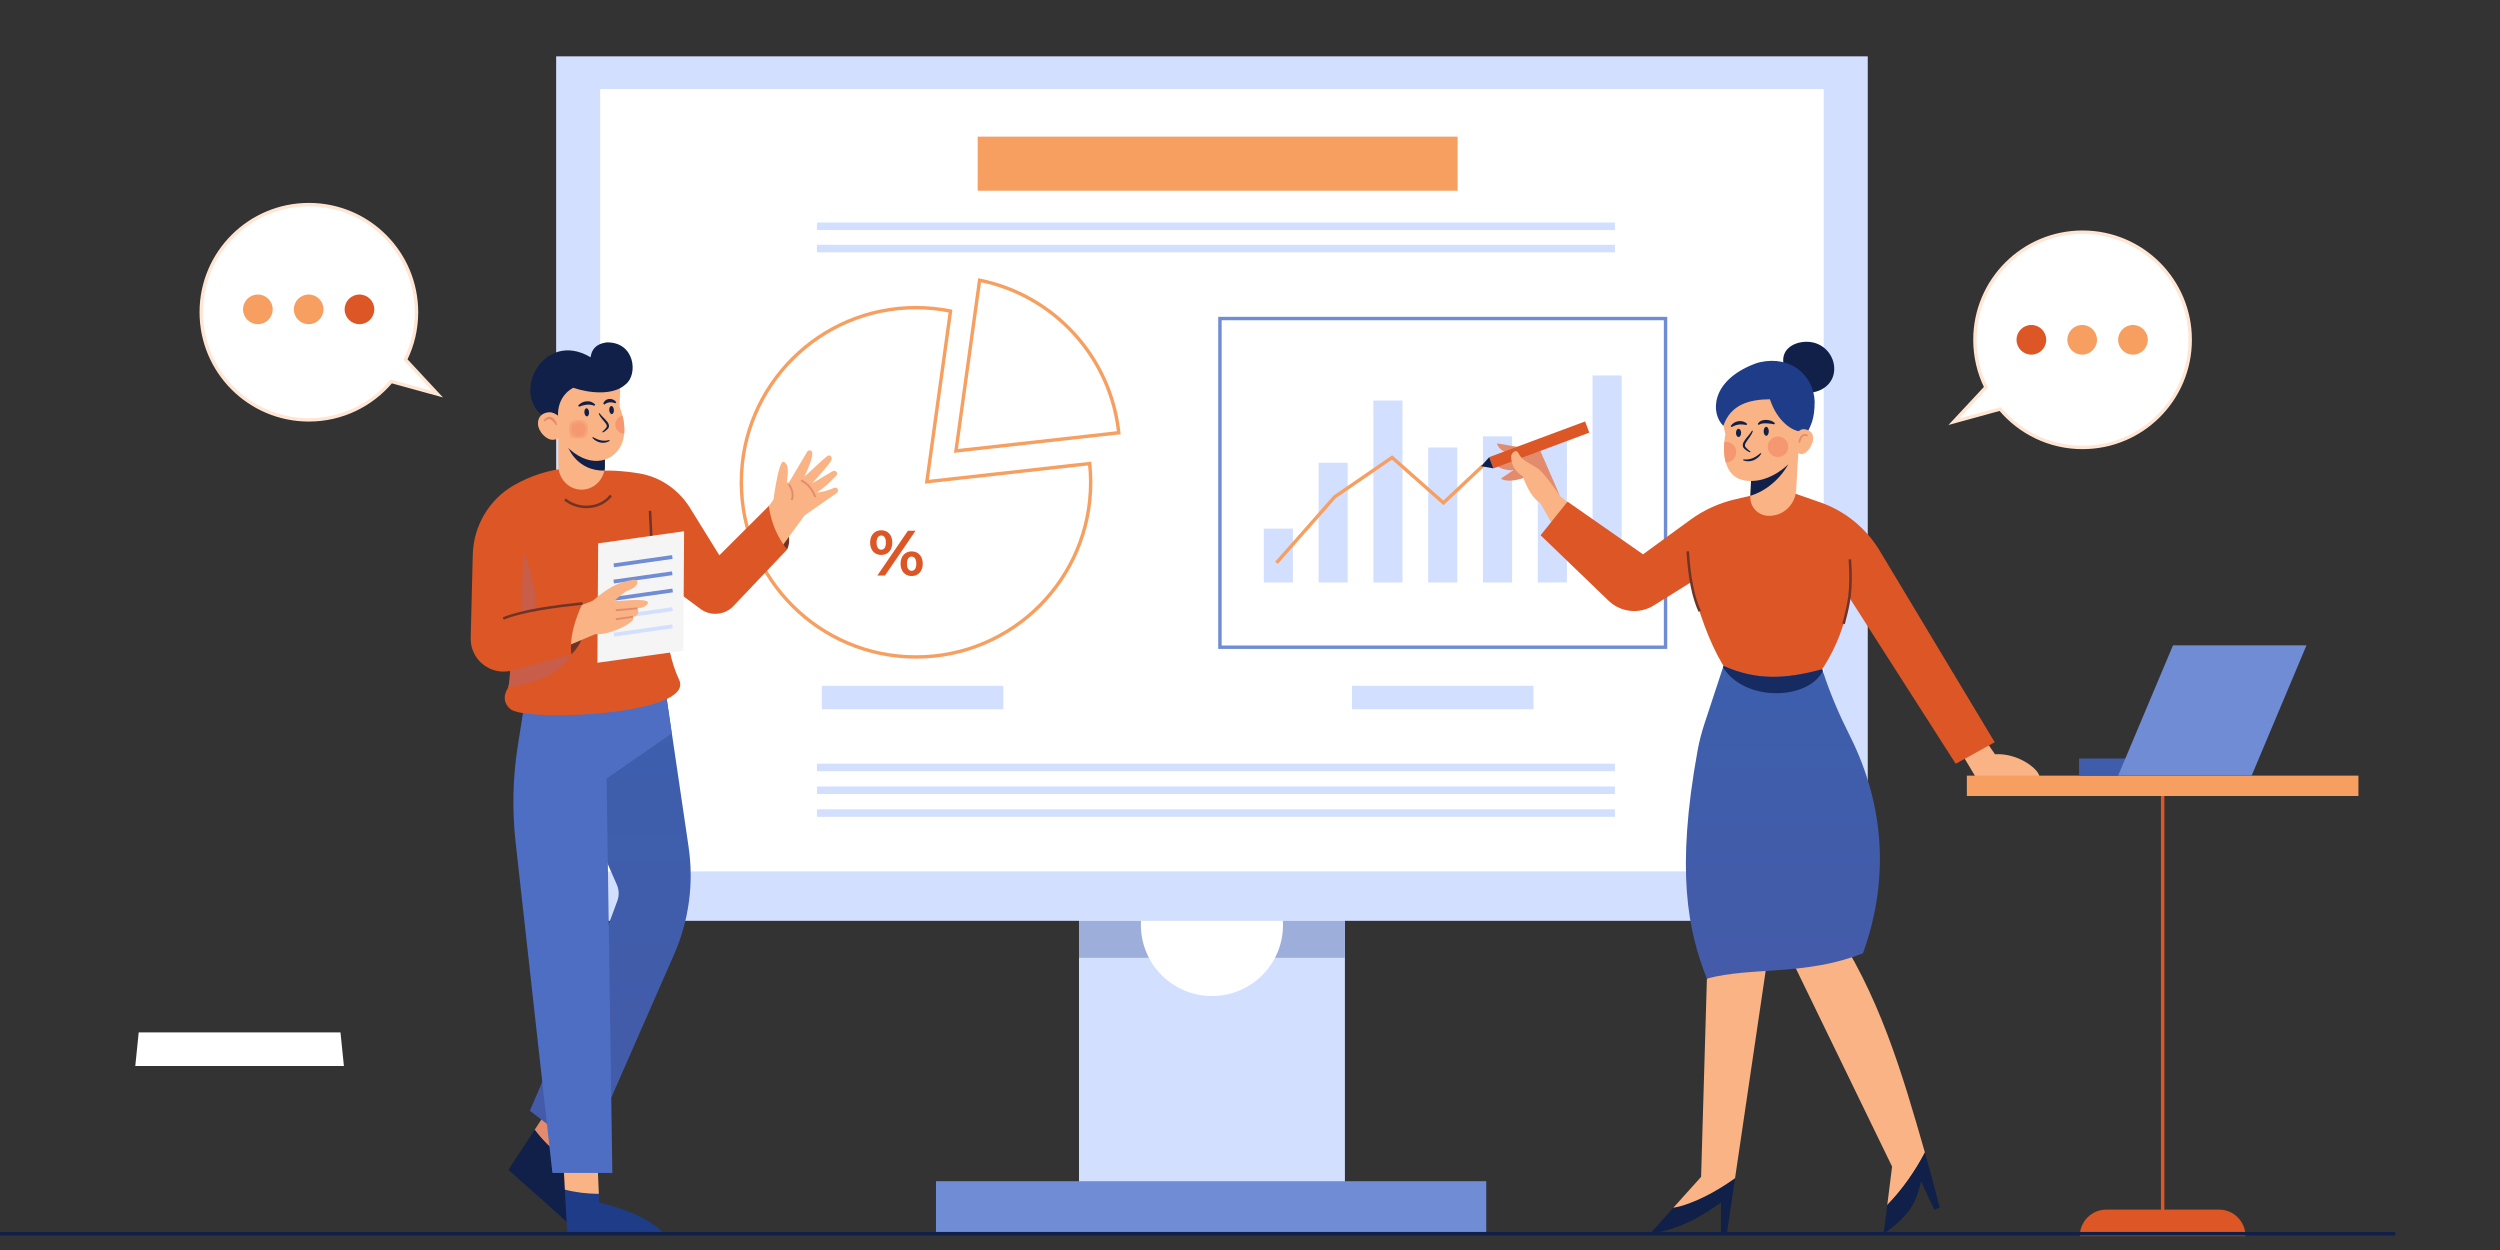
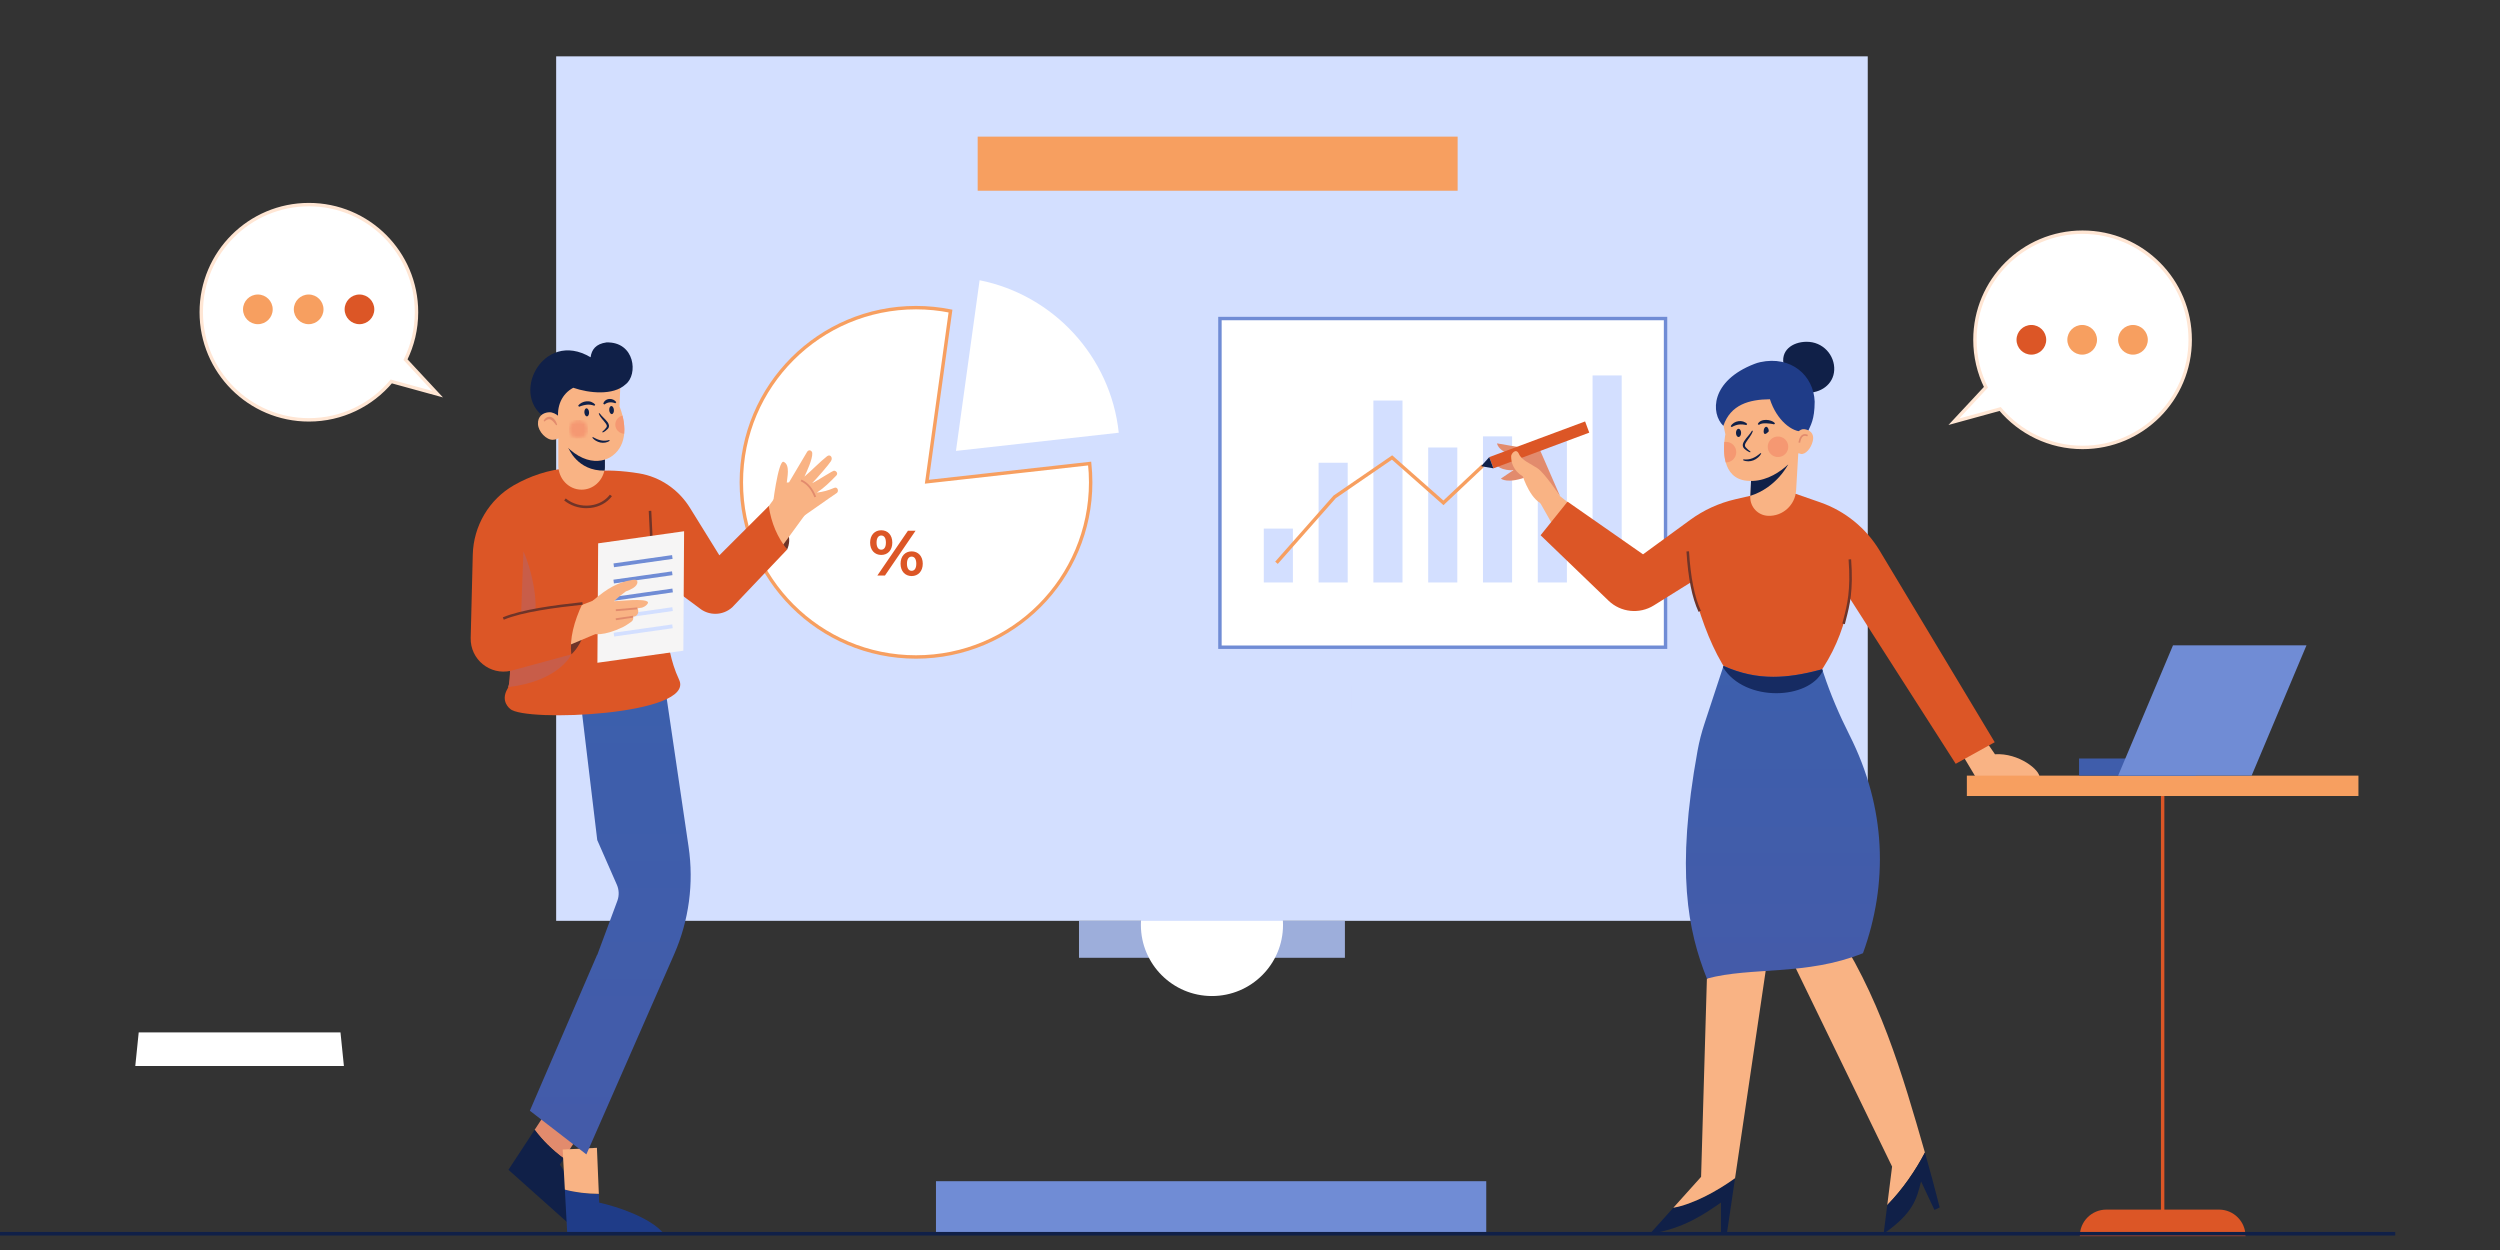
<svg xmlns="http://www.w3.org/2000/svg" width="692" height="346" viewBox="0 0 692 346" fill="none">
  <rect x="0" y="0" width="692" height="346" fill="#333333" stroke="none" />
  <g clip-path="url(#clip0_135_3341)">
-     <path d="M372.27 341.588H298.666V233.516H372.27V341.588Z" fill="#D3DFFF" />
    <path d="M372.27 265.115H298.666V254.886H372.27V265.115Z" fill="#9DAEDB" />
    <path d="M355.14 256.031C355.14 266.895 346.333 275.702 335.469 275.702C324.605 275.702 315.798 266.895 315.798 256.031C315.798 245.167 324.605 236.36 335.469 236.36C346.333 236.36 355.14 245.167 355.14 256.031Z" fill="white" />
    <path d="M516.993 254.886H153.944V15.597H516.993V254.886Z" fill="#D3DFFF" />
-     <path d="M504.802 241.207H166.135V24.657H504.802V241.207Z" fill="white" />
    <path d="M411.392 341.588H259.078V326.956H411.392V341.588Z" fill="#708CD5" />
    <path d="M256.553 133.343L263.099 86.102C260.011 85.483 256.818 85.154 253.55 85.154C226.847 85.154 205.202 106.799 205.202 133.502C205.202 160.205 226.847 181.85 253.55 181.85C280.253 181.85 301.898 160.205 301.898 133.502C301.898 131.748 301.799 130.016 301.616 128.309L256.553 133.343Z" fill="white" />
    <path d="M256.552 133.343L257.022 133.41L263.629 85.725L263.191 85.638C260.074 85.012 256.851 84.68 253.55 84.68C226.586 84.68 204.728 106.539 204.728 133.502C204.728 160.465 226.586 182.324 253.55 182.324C280.513 182.324 302.372 160.465 302.372 133.502C302.372 131.729 302.272 129.983 302.087 128.26L302.037 127.786L256.498 132.872L256.552 133.343L256.604 133.815L301.67 128.781L301.615 128.309L301.144 128.361C301.326 130.051 301.424 131.765 301.424 133.502C301.424 146.724 296.065 158.688 287.403 167.355C278.736 176.017 266.772 181.376 253.55 181.376C240.327 181.376 228.364 176.017 219.696 167.355C211.033 158.688 205.676 146.724 205.676 133.502C205.676 120.28 211.033 108.316 219.696 99.649C228.364 90.987 240.327 85.628 253.55 85.628C256.787 85.628 259.946 85.953 263.003 86.567L263.098 86.102L262.627 86.036L255.998 133.884L256.604 133.815L256.552 133.343Z" fill="#F79F60" />
    <path d="M309.674 119.777C307.422 98.699 291.626 81.67 271.156 77.57L264.61 124.811L309.674 119.777Z" fill="white" />
-     <path d="M309.674 119.777L310.146 119.728C307.871 98.438 291.923 81.246 271.25 77.106L270.757 77.006L264.057 125.352L310.196 120.197L310.146 119.728L309.674 119.777L309.622 119.308L265.163 124.273L271.626 77.634L271.157 77.57L271.062 78.034C291.333 82.094 306.975 98.957 309.203 119.829L309.674 119.777Z" fill="#F79F60" />
    <path d="M253.63 156.036C253.63 154.725 253.119 154.069 252.339 154.069C251.578 154.069 251.045 154.706 251.045 156.036C251.045 157.363 251.578 158.001 252.339 158.001C253.119 158.001 253.63 157.347 253.63 156.036ZM249.274 156.036C249.274 153.946 250.549 152.618 252.339 152.618C254.145 152.618 255.42 153.946 255.42 156.036C255.42 158.124 254.145 159.453 252.339 159.453C250.549 159.453 249.274 158.124 249.274 156.036ZM251.313 146.916H253.42L244.954 159.311H242.847L251.313 146.916ZM245.219 150.192C245.219 148.862 244.707 148.227 243.928 148.227C243.165 148.227 242.634 148.881 242.634 150.192C242.634 151.502 243.165 152.156 243.928 152.156C244.707 152.156 245.219 151.519 245.219 150.192ZM240.847 150.192C240.847 148.101 242.122 146.774 243.928 146.774C245.734 146.774 246.99 148.085 246.99 150.192C246.99 152.298 245.734 153.609 243.928 153.609C242.122 153.609 240.847 152.282 240.847 150.192Z" fill="#DC5626" />
    <path d="M461.024 179.15H337.679V88.169H461.024V179.15Z" fill="white" />
    <path d="M461.025 179.15V178.676H338.153V88.643H460.55V179.15H461.025H461.496V87.697H337.204V179.624H461.496V179.15H461.025Z" fill="#708CD5" />
    <path d="M357.875 161.231H349.817V146.317H357.875V161.231Z" fill="#D3DFFF" />
    <path d="M373.043 161.23H364.985V128.089H373.043V161.23Z" fill="#D3DFFF" />
    <path d="M388.209 161.232H380.152V110.864H388.209V161.232Z" fill="#D3DFFF" />
    <path d="M403.38 161.231H395.321V123.868H403.38V161.231Z" fill="#D3DFFF" />
    <path d="M418.547 161.231H410.488V120.788H418.547V161.231Z" fill="#D3DFFF" />
    <path d="M433.716 161.23H425.659V121.447H433.716V161.23Z" fill="#D3DFFF" />
    <path d="M448.884 161.231H440.826V103.921H448.884V161.231Z" fill="#D3DFFF" />
    <path d="M353.685 156.093L352.973 155.465L369.127 137.173L385.358 126.028L399.533 138.547L410.122 128.575L410.77 129.263L399.554 139.831L385.287 127.228L369.763 137.888L353.685 156.093Z" fill="#F79F60" />
    <path d="M403.473 52.794H270.622V37.819H403.473V52.794Z" fill="#F79F60" />
    <path d="M447.018 69.835H226.133V67.757H447.018V69.835Z" fill="#D3DFFF" />
    <path d="M447.018 63.674H226.133V61.593H447.018V63.674Z" fill="#D3DFFF" />
    <path d="M447.018 213.458H226.133V211.379H447.018V213.458Z" fill="#D3DFFF" />
    <path d="M447.018 219.777H226.133V217.698H447.018V219.777Z" fill="#D3DFFF" />
    <path d="M447.018 226.097H226.133V224.019H447.018V226.097Z" fill="#D3DFFF" />
    <path d="M277.724 196.307H227.48V189.83H277.724V196.307Z" fill="#D3DFFF" />
    <path d="M424.472 196.307H374.229V189.83H424.472V196.307Z" fill="#D3DFFF" />
    <path d="M95.193 295.065H37.447L38.395 285.765H94.245L95.193 295.065Z" fill="white" />
    <path d="M549.436 204.76L552.209 208.777C558.848 208.358 564.772 213.236 564.529 215.198H546.933L541.317 205.801L549.436 204.76Z" fill="#F9B384" />
    <path d="M431.816 137.321L426.37 124.803L414.381 122.723C414.381 122.723 414.527 125.901 423.104 127.005L424.819 129.267L431.816 137.321Z" fill="#E28B6D" />
    <path d="M427.864 135.619L423.894 125.133L414.475 128.924C414.475 128.924 415.895 130.939 422.175 129.873L423.922 131.123L427.864 135.619Z" fill="#E28B6D" />
    <path d="M429.957 136.179L423.854 126.773L415.453 132.475C415.453 132.475 417.268 134.142 423.182 131.768L425.154 132.62L429.957 136.179Z" fill="#E28B6D" />
    <path d="M439.909 119.757L413.374 129.634L412.217 126.531L438.755 116.654L439.909 119.757Z" fill="#DC5626" />
    <path d="M412.217 126.533L409.973 129.045L413.373 129.636" fill="#102048" />
    <path d="M431.816 137.321C431.816 137.321 427.568 130.95 425.623 129.649C423.679 128.349 421.231 127.447 420.446 125.663C419.658 123.879 418.302 125.572 418.291 126.258C418.275 127.881 418.77 130.185 421.519 131.87C421.519 131.87 423.856 139.245 427.833 139.793L431.816 137.321Z" fill="#F9B384" />
    <path d="M431.817 137.321L435.615 140.387L437.224 146.877L432.189 149.543L425.139 137.101L431.817 137.321Z" fill="#F9B384" />
    <path d="M456.626 341.595C466.201 339.939 471.227 336.379 476.37 332.869V341.595H477.978L480.263 326.121C475.184 329.783 468.608 333.338 463.178 334.305L456.626 341.595Z" fill="#102048" />
    <path d="M472.469 270.879L470.862 325.752L463.178 334.305C468.61 333.338 475.184 329.783 480.263 326.121L489.574 263.072L472.469 270.879Z" fill="#F9B384" />
    <path d="M506.523 255.142L495.341 264.456L523.731 322.907L522.39 333.565C526.673 329.198 530.244 323.95 532.817 319.021C526.612 297.409 520.176 274.991 506.523 255.142Z" fill="#F9B384" />
    <path d="M522.39 333.566L521.391 341.507C529.358 335.938 530.524 332.146 531.745 327.005L535.452 334.902L536.908 334.219C535.623 329.138 534.269 324.071 532.819 319.021C530.244 323.95 526.673 329.197 522.39 333.566Z" fill="#102048" />
    <path d="M515.673 263.851C499.869 270.175 484.909 267.539 472.471 270.876C467.211 257.67 463.818 241.137 469.886 207.777C470.348 205.237 470.993 202.734 471.81 200.278L476.937 184.712L477.06 184.324L494.818 178.768L504.382 185.243L504.544 185.736L504.744 186.324C506.678 192.211 509.133 197.899 511.918 203.426C522.186 223.76 522.641 244.598 515.673 263.851Z" fill="url(#paint0_linear_135_3341)" />
    <path d="M552.14 205.446L541.341 211.419L511.953 165.498C510.787 172.674 508.341 179.054 504.732 184.694C504.616 184.884 504.504 185.064 504.381 185.245C493.95 188.088 486.028 188.306 477.058 184.325C476.935 184.116 476.812 183.908 476.69 183.699C473.021 177.461 470.309 169.706 468.109 161.136L457.786 167.574C453.795 170.067 448.627 169.527 445.242 166.266L426.437 148.159L433.896 138.859L454.79 153.439L467.853 143.902C471.578 141.182 475.817 139.247 480.309 138.205L487.391 136.565L494.739 135.882L503.866 139.058C510.723 141.456 516.533 146.177 520.279 152.406L552.14 205.446Z" fill="#DC5626" />
    <path d="M507.713 102.426C507.515 106.47 503.866 108.874 500.058 108.692C496.247 108.51 494.899 105.293 493.822 101.39C492.617 97.011 496.147 94.665 499.964 94.605C504.648 94.531 507.903 98.382 507.713 102.426Z" fill="#102048" />
    <path d="M497.802 124.79L497.168 135.683C496.93 139.807 493.442 142.973 489.346 142.774C486.606 142.641 484.473 140.375 484.473 137.645C484.473 137.56 484.482 137.465 484.482 137.379L484.492 137.247L484.853 129.53L489.431 127.852L497.802 124.79Z" fill="#F9B384" />
    <path d="M494.978 128.525C494.978 128.525 491.793 134.962 484.493 137.246L484.853 129.53L489.431 127.851L494.978 128.525Z" fill="#102048" />
    <path d="M499.984 114.427L498.22 124.922C498.22 124.922 492.202 133.871 483.593 133.084C480.046 132.762 478.397 130.515 477.687 127.993C477.136 126.021 477.155 123.869 477.289 122.343C477.403 121.063 477.582 120.21 477.582 120.21L476.426 114.787L479.374 109.194L490.808 105.412L499.984 114.427Z" fill="#F9B384" />
    <path d="M500.332 119.656C501.173 117.685 502.27 116.273 502.302 111.181C502.05 103.942 495.768 98.366 487.207 100.247C486.682 100.361 486.161 100.526 485.659 100.719C473.458 105.404 473.461 114.415 477.017 117.872C479.051 111.983 484.149 110.567 489.919 110.512C491.793 116.349 496.082 119.676 499.075 119.447L500.332 119.656Z" fill="#1F3C88" />
    <path d="M501.768 122.125C501.301 124.08 499.801 125.835 498.513 125.656C497.227 125.477 496.399 123.798 496.661 121.904C496.923 120.011 498.18 118.621 499.466 118.8C500.755 118.979 502.325 119.798 501.768 122.125Z" fill="#F9B384" />
    <path d="M498.29 122.543L497.818 122.498C497.825 122.432 497.987 120.865 498.921 120.332C499.354 120.085 499.871 120.098 500.447 120.371L500.247 120.8C499.807 120.594 499.453 120.575 499.157 120.744C498.558 121.086 498.328 122.159 498.29 122.543Z" fill="#E28B6D" />
    <path d="M481.94 119.825C481.94 120.452 481.62 120.96 481.23 120.96C480.836 120.96 480.517 120.452 480.517 119.825C480.517 119.198 480.836 118.69 481.23 118.69C481.62 118.69 481.94 119.198 481.94 119.825Z" fill="#102048" />
-     <path d="M489.601 119.382C489.601 120.069 489.282 120.626 488.889 120.626C488.496 120.626 488.178 120.069 488.178 119.382C488.178 118.694 488.496 118.138 488.889 118.138C489.282 118.138 489.601 118.694 489.601 119.382Z" fill="#102048" />
+     <path d="M489.601 119.382C488.496 120.626 488.178 120.069 488.178 119.382C488.178 118.694 488.496 118.138 488.889 118.138C489.282 118.138 489.601 118.694 489.601 119.382Z" fill="#102048" />
    <path d="M485.192 119.284C485.022 119.908 484.675 120.46 484.323 120.971C483.97 121.486 483.584 121.965 483.29 122.462C483.144 122.708 483.024 122.961 482.999 123.191C482.962 123.422 483.039 123.614 483.203 123.813C483.593 124.25 484.048 124.653 484.536 124.995L484.434 125.215C483.825 124.99 483.29 124.632 482.816 124.188C482.687 124.064 482.563 123.908 482.489 123.721C482.408 123.536 482.383 123.326 482.399 123.135C482.436 122.748 482.591 122.431 482.755 122.147C483.098 121.585 483.509 121.119 483.899 120.65C484.292 120.181 484.669 119.717 484.966 119.195L485.192 119.284Z" fill="#102048" />
    <path d="M482.569 127.146C482.997 127.208 483.448 127.208 483.871 127.153C484.303 127.097 484.719 126.991 485.117 126.832C485.309 126.738 485.515 126.668 485.701 126.551C485.791 126.497 485.894 126.455 485.984 126.394C486.074 126.333 486.164 126.272 486.257 126.215C486.354 126.161 486.441 126.092 486.528 126.024L486.798 125.827C486.975 125.689 487.143 125.539 487.332 125.404L487.522 125.565C487.395 125.764 487.258 125.96 487.109 126.147C486.941 126.319 486.789 126.508 486.599 126.658C486.232 126.98 485.804 127.229 485.35 127.419C484.89 127.594 484.396 127.696 483.902 127.694C483.411 127.692 482.923 127.607 482.479 127.377L482.569 127.146Z" fill="#102048" />
    <path d="M479.062 117.97C479.259 117.588 479.583 117.275 479.95 117.035C480.32 116.799 480.748 116.644 481.189 116.581C481.63 116.517 482.083 116.548 482.506 116.678C482.928 116.807 483.32 117.029 483.613 117.345L483.425 117.665C483.039 117.586 482.688 117.522 482.339 117.496C481.994 117.47 481.652 117.475 481.316 117.518C480.979 117.561 480.646 117.642 480.32 117.76C479.987 117.875 479.666 118.036 479.327 118.225L479.062 117.97Z" fill="#102048" />
    <path d="M486.546 117.4C486.593 117.295 486.652 117.19 486.715 117.086C486.79 116.994 486.875 116.908 486.959 116.818C487.05 116.744 487.153 116.678 487.253 116.608C487.351 116.548 487.46 116.502 487.567 116.45C488.002 116.276 488.459 116.22 488.9 116.227C489.342 116.236 489.777 116.31 490.187 116.454C490.29 116.492 490.394 116.534 490.494 116.576C490.594 116.627 490.691 116.676 490.788 116.73C490.979 116.854 491.173 116.975 491.324 117.19L491.076 117.465C490.747 117.372 490.362 117.313 489.99 117.265C489.614 117.22 489.242 117.185 488.875 117.172C488.509 117.161 488.149 117.17 487.804 117.228C487.46 117.284 487.147 117.39 486.85 117.611L486.546 117.4Z" fill="#102048" />
    <path d="M492.149 126.511C490.579 126.511 489.305 125.237 489.305 123.667C489.305 122.096 490.579 120.823 492.149 120.823C493.719 120.823 494.993 122.096 494.993 123.667C494.993 125.237 493.719 126.511 492.149 126.511Z" fill="#F59872" />
    <path d="M477.751 127.994H477.684C477.325 126.7 477.209 125.329 477.209 124.107C477.209 123.468 477.243 122.869 477.289 122.344C477.439 122.316 477.592 122.306 477.751 122.306C479.327 122.306 480.596 123.577 480.596 125.15C480.596 126.715 479.327 127.994 477.751 127.994Z" fill="#F59872" />
    <path d="M491.682 191.88C485.959 191.88 479.946 189.607 476.937 184.713L477.062 184.324C477.123 184.35 477.184 184.379 477.245 184.407C481.889 186.44 486.261 187.351 490.854 187.351H490.857C490.86 187.351 490.863 187.351 490.867 187.351C494.862 187.351 499.025 186.661 503.689 185.431C503.814 185.398 503.942 185.362 504.068 185.329C504.093 185.322 504.116 185.315 504.141 185.31C504.196 185.296 504.247 185.282 504.302 185.265C504.328 185.258 504.357 185.251 504.382 185.244L504.543 185.737C502.552 189.726 497.252 191.88 491.682 191.88Z" fill="#162B62" />
    <path d="M470.16 169.359C468.357 165.478 467.263 160.01 466.812 152.641L467.522 152.598C467.966 159.876 469.042 165.26 470.806 169.06L470.16 169.359Z" fill="#6F3428" />
    <path d="M510.647 172.773L509.955 172.6C510.06 172.185 510.167 171.775 510.272 171.365C511.287 167.459 512.331 163.42 511.685 154.858L512.393 154.805C513.049 163.484 511.989 167.581 510.96 171.545C510.856 171.952 510.752 172.36 510.647 172.773Z" fill="#6F3428" />
    <path d="M217.881 152.106C219.161 149.222 218.618 145.651 212.786 140.079L212.312 147.485L217.881 152.106Z" fill="#6F3428" />
    <path d="M231.392 136.619C231.129 136.732 219.898 144.714 219.381 144.911C219.113 145.013 214.686 142.15 213.863 140.844C213.709 140.6 215.416 127.195 216.909 127.835C218.82 128.658 217.845 132.386 217.779 133.583C218.132 133.557 217.968 133.545 218.329 133.519C218.353 133.516 218.372 133.521 218.4 133.521C220.066 130.71 221.735 127.895 223.401 125.081C223.496 124.916 223.621 124.804 223.759 124.733C224.249 124.479 224.794 124.875 224.835 125.418C224.948 127.051 223.313 130.558 222.671 131.926C224.458 130.423 227.089 127.714 228.937 126.281C229.795 125.619 230.639 126.646 230.004 127.655C229.411 128.603 226.183 132.345 224.797 133.746C226.302 133.061 230.696 130.094 230.93 130.298C231.539 130.348 232.039 131.08 231.475 131.649C229.655 133.493 228.243 134.936 226.114 136.36C227.942 136.107 229.176 135.784 230.916 135.038C231.911 134.606 232.385 136.194 231.392 136.619Z" fill="#F9B384" />
    <path d="M214.656 137.543L210.534 143.169L212.933 156.057L223.749 141.228L214.656 137.543Z" fill="#F9B384" />
-     <path d="M219.367 138.538L218.886 138.334C219.772 136.237 218.113 134.22 218.097 134.199L218.497 133.865C218.575 133.955 220.377 136.152 219.367 138.538Z" fill="#E28B6D" />
    <path d="M225.425 137.659C224.539 135.403 223.301 133.952 221.638 133.225L221.849 132.746C223.619 133.521 224.987 135.111 225.911 137.469L225.425 137.659Z" fill="#E28B6D" />
    <path d="M164.478 130.487C167.477 130.02 172.239 130.267 176.907 131.035C182.788 132.002 187.917 135.58 191.035 140.659L199.119 153.713L212.786 140.079C213.491 144.802 215.217 148.791 217.881 152.106L202.674 168.109C200.095 170.434 196.196 170.51 193.53 168.282L182.924 160.428L171.074 156.716L164.478 130.487Z" fill="#DC5626" />
    <path d="M156.06 320.677L162.747 310.366L154.247 303.182L147.995 312.724C150.106 315.577 152.832 318.284 156.06 320.677Z" fill="#E28B6D" />
    <path d="M156.06 320.677C152.832 318.284 150.106 315.577 147.995 312.724L140.738 323.801L160.55 341.493C161.831 335.888 158.091 326.742 154.958 322.379L156.06 320.677Z" fill="#102048" />
    <path d="M183.714 341.417C179.922 336.993 170.916 333.992 165.86 332.885L165.759 330.458C162.598 330.439 159.288 330.07 156.353 329.292L157.012 341.417H183.714Z" fill="#1F3C88" />
    <path d="M165.759 330.458L165.228 317.717L155.748 318.191L156.352 329.292C159.288 330.07 162.598 330.439 165.759 330.458Z" fill="#F9B384" />
    <path d="M190.599 234.395L184.109 190.37L160.409 191.555L165.31 232.468L165.313 232.523L170.757 244.92C171.366 246.323 171.413 247.904 170.888 249.338L165.31 264.354L165.309 264.231L146.663 307.448L162.305 319.535L186.598 264.167C190.702 254.815 192.088 244.499 190.599 234.395Z" fill="url(#paint1_linear_135_3341)" />
-     <path d="M145.952 189.896L143.333 206.401C141.926 215.265 141.722 224.278 142.727 233.196L152.904 324.669H169.494L167.914 215.504L185.926 203.021L183.872 188.96L145.952 189.896Z" fill="#4D6EC3" />
    <path d="M141.212 196.212C141.212 196.212 138.368 194.164 140.501 190.609C140.567 190.496 140.634 190.354 140.691 190.183C141.203 188.713 141.269 185.301 141.108 181.243C140.719 171.64 139.079 158.378 139.079 158.378L143.108 140.366L151.479 132.383L172.022 132.222L182.289 145.968L184.981 177.575C184.981 177.575 185.455 182.789 187.977 188.154C192.603 197.975 145.156 199.985 141.212 196.212Z" fill="#DC5626" />
    <path d="M180.356 157.377L179.566 141.42L180.277 141.385L181.067 157.342L180.356 157.377Z" fill="#6F3428" />
    <path d="M189.152 180.108L165.363 183.454L165.569 150.395L189.357 147.049L189.152 180.108Z" fill="#F6F5F5" />
    <path d="M169.956 157.003L169.815 155.955L186.03 153.654L186.17 154.702L169.956 157.003Z" fill="#708CD5" />
    <path d="M169.935 161.501L169.795 160.454L186.009 158.152L186.15 159.2L169.935 161.501Z" fill="#708CD5" />
    <path d="M170.042 166.267L169.901 165.217L186.116 162.916L186.257 163.964L170.042 166.267Z" fill="#708CD5" />
    <path d="M170.018 171.427L169.878 170.377L186.093 168.076L186.233 169.123L170.018 171.427Z" fill="#D3DFFF" />
    <path d="M169.997 176.19L169.856 175.141L186.071 172.839L186.211 173.887L169.997 176.19Z" fill="#D3DFFF" />
    <path d="M158.158 181.127C158.158 181.127 164.438 175.648 160.962 167.156L154.247 174.723L158.158 181.127Z" fill="#6F3428" />
    <path d="M144.112 173.856L144.881 152.607C147.263 157.877 149.474 167.969 147.489 172.638C146.989 173.816 145.005 173.306 144.112 173.856Z" fill="#C85D49" />
    <path d="M140.69 190.183C141.044 189.166 141.185 187.223 141.185 184.777C141.185 183.687 141.157 182.495 141.108 181.243L158.162 181.129C158.162 181.129 154.854 188.524 140.69 190.183Z" fill="#C85D49" />
    <path d="M165.14 165.881L154.142 170.114L154.565 179.835L167.773 174.264L165.14 165.881Z" fill="#F9B384" />
    <path d="M177.599 168.213C177.208 168.296 176.807 168.334 176.411 168.393C176.946 169.107 176.686 170.474 175.497 170.666C175.408 170.68 175.317 170.69 175.228 170.704C175.336 171.126 175.311 171.465 175.015 171.851C174.816 172.114 173.116 173.254 172.425 173.583C162.04 178.527 160.278 172.853 160.779 170.894C161.17 169.379 162.788 167.632 164.107 166.251C168.324 162.691 170.967 161.193 175.223 160.489C176.934 160.205 176.741 161.847 175.328 162.717C174.678 163.12 173.938 163.475 173.224 163.703C173.196 163.734 173.163 163.765 173.125 163.788C171.994 164.596 170.925 165.473 169.921 166.424C171.281 166.386 178.579 165.552 179.327 166.639C179.587 167.019 178.582 168.004 177.599 168.213Z" fill="#F9B384" />
    <path d="M170.473 169.173L170.428 168.647L176.388 168.13L176.434 168.656L170.473 169.173Z" fill="#E28B6D" />
    <path d="M170.489 171.671L170.412 171.149L175.19 170.443L175.267 170.965L170.489 171.671Z" fill="#E28B6D" />
    <path d="M157.486 129.539C151.747 130.002 146.603 131.824 142.273 134.298C135.357 138.251 131.062 145.577 130.863 153.543C130.695 160.281 130.467 169.379 130.287 176.582C130.139 182.525 135.64 187.007 141.433 185.666L158.157 181.127C157.609 176.778 158.906 172.017 161.238 167.026L143.937 169.751L144.372 152.765L160.488 149.606L157.486 129.539Z" fill="#DC5626" />
    <path d="M139.45 171.54L139.173 170.886C144.38 168.687 153.68 167.478 161.201 166.673L161.276 167.379C153.804 168.18 144.571 169.377 139.45 171.54Z" fill="#6F3428" />
    <path d="M162.298 140.669C160.052 140.669 157.865 139.913 156.155 138.517L156.605 137.967C158.469 139.489 160.951 140.19 163.415 139.892C165.662 139.619 167.58 138.564 168.815 136.922L169.383 137.349C168.031 139.147 165.942 140.302 163.5 140.598C163.099 140.645 162.697 140.669 162.298 140.669Z" fill="#6F3428" />
    <path d="M167.443 120.289V128.809C167.443 129.174 167.414 129.532 167.355 129.878C166.868 133.09 164.201 135.54 160.988 135.54C157.425 135.54 154.543 132.53 154.543 128.809V120.289H167.443Z" fill="#F9B384" />
    <path d="M167.443 123.32V129.264C167.443 129.606 167.415 129.938 167.358 130.26C159.746 130.421 157.328 123.963 157.328 123.963L167.443 123.32Z" fill="#102048" />
    <path d="M172.771 120.069C172.562 122.278 171.709 124.543 169.5 126.174C166.334 128.525 159.375 129.103 152.758 118.296L152.588 103.261L163.092 101.526L171.766 105.176L171.482 112.523C171.482 112.523 171.927 113.528 172.306 115.044C172.648 116.429 172.941 118.23 172.771 120.069Z" fill="#F9B384" />
    <path d="M154.612 116.587C153.904 112.357 155.628 108.958 158.679 107.332C163.138 108.878 169.813 109.496 173.137 106.411C176.697 103.742 175.768 94.537 167.856 94.783C164.937 95.189 163.77 96.753 163.473 98.891C150.173 90.946 140.601 109.963 151.571 115.997L154.612 116.587Z" fill="#102048" />
    <path d="M156.356 118.242C156.468 120.41 154.785 121.65 153.05 121.737C151.314 121.825 149.024 119.569 148.912 117.4C148.801 115.232 150.28 114.196 152.015 114.108C153.75 114.021 156.245 116.075 156.356 118.242Z" fill="#F9B384" />
    <path d="M153.961 117.715C153.728 117.405 153.495 117.094 153.248 116.82C153.001 116.547 152.735 116.298 152.455 116.161C152.177 116.021 151.906 116.004 151.602 116.109C151.3 116.225 150.993 116.44 150.682 116.682L150.465 116.509C150.646 116.135 150.924 115.784 151.336 115.545C151.544 115.428 151.793 115.355 152.05 115.35C152.307 115.353 152.561 115.417 152.774 115.53C153.204 115.755 153.505 116.097 153.733 116.455C153.961 116.815 154.127 117.194 154.217 117.609L153.961 117.715Z" fill="#E28B6D" />
    <path d="M168.636 113.556C168.682 114.17 169.009 114.646 169.366 114.62C169.723 114.592 169.975 114.07 169.929 113.457C169.883 112.843 169.556 112.366 169.199 112.392C168.842 112.421 168.59 112.94 168.636 113.556Z" fill="#102048" />
    <path d="M161.757 114.184C161.803 114.8 162.13 115.277 162.487 115.248C162.844 115.222 163.096 114.701 163.05 114.085C163.004 113.471 162.677 112.994 162.32 113.023C161.964 113.049 161.711 113.57 161.757 114.184Z" fill="#102048" />
    <path d="M165.942 114.359C166.251 114.803 166.629 115.184 167.017 115.575C167.406 115.966 167.81 116.353 168.163 116.836C168.334 117.083 168.499 117.36 168.559 117.715C168.584 117.893 168.573 118.088 168.51 118.265C168.45 118.441 168.342 118.592 168.233 118.711C167.829 119.137 167.364 119.491 166.826 119.725L166.707 119.514C167.119 119.171 167.501 118.777 167.821 118.362C167.957 118.173 168.009 118.009 167.963 117.815C167.93 117.618 167.803 117.403 167.658 117.194C167.361 116.772 166.975 116.369 166.622 115.931C166.269 115.495 165.918 115.021 165.725 114.466L165.942 114.359Z" fill="#102048" />
    <path d="M168.767 122C168.4 122.278 167.978 122.432 167.535 122.51C167.093 122.591 166.634 122.576 166.192 122.491C165.754 122.394 165.327 122.237 164.951 122.005C164.756 121.901 164.588 121.754 164.413 121.626C164.249 121.479 164.095 121.325 163.951 121.164L164.105 120.977C164.299 121.064 164.473 121.171 164.654 121.266L164.928 121.396C165.017 121.441 165.106 121.488 165.2 121.522C165.293 121.555 165.384 121.595 165.474 121.635C165.565 121.673 165.662 121.697 165.754 121.73C165.936 121.804 166.129 121.834 166.316 121.887C166.697 121.967 167.084 121.996 167.475 121.984C167.864 121.97 168.266 121.906 168.644 121.792L168.767 122Z" fill="#102048" />
    <path d="M170.337 111.627C170.036 111.525 169.77 111.442 169.504 111.404C169.241 111.359 168.986 111.347 168.738 111.373C168.491 111.397 168.254 111.456 168.021 111.546C167.788 111.641 167.565 111.772 167.321 111.963L166.993 111.793C167.044 111.421 167.274 111.077 167.581 110.838C167.888 110.596 168.273 110.459 168.656 110.43C169.425 110.366 170.204 110.731 170.577 111.345L170.337 111.627Z" fill="#102048" />
    <path d="M164.534 112.319C164.156 112.189 163.813 112.084 163.462 112.037C163.114 111.982 162.763 111.992 162.412 112.025C162.061 112.063 161.708 112.136 161.352 112.231C160.999 112.326 160.633 112.442 160.298 112.587L160.032 112.328C160.285 111.918 160.653 111.662 161.042 111.454C161.436 111.252 161.871 111.124 162.321 111.084C162.771 111.046 163.24 111.084 163.67 111.25C164.098 111.416 164.483 111.679 164.758 112.023L164.534 112.319Z" fill="#102048" />
    <mask id="mask0_135_3341" style="mask-type:luminance" maskUnits="userSpaceOnUse" x="157" y="116" width="6" height="6">
      <path d="M160.102 121.375C158.684 121.375 157.529 120.254 157.516 118.853C157.502 117.445 158.652 116.289 160.084 116.272C160.094 116.272 160.104 116.272 160.115 116.272C161.533 116.272 162.688 117.396 162.701 118.794C162.715 120.204 161.565 121.361 160.133 121.375C160.123 121.375 160.113 121.375 160.102 121.375Z" fill="white" />
    </mask>
    <g mask="url(#mask0_135_3341)">
      <path d="M157.502 121.375H162.714V116.271H157.502V121.375Z" fill="#F59872" />
    </g>
    <path d="M172.771 120.069C171.415 120.002 170.325 118.912 170.316 117.547C170.297 116.334 171.16 115.31 172.307 115.044C172.578 116.146 172.82 117.514 172.821 118.955C172.821 119.322 172.806 119.694 172.771 120.069Z" fill="#F59872" />
    <path d="M598.148 216.907V340.147H599.096V216.907" fill="#DC5626" />
    <path d="M652.816 220.334H544.427V214.694H652.816V220.334Z" fill="#F79F60" />
    <path d="M621.556 342.156H575.691C575.691 338.101 578.981 334.817 583.032 334.817H614.215C618.271 334.817 621.556 338.101 621.556 342.156Z" fill="#DC5626" />
    <path d="M607.865 214.694H575.476V209.954H607.865V214.694Z" fill="#3F5DAB" />
    <path d="M623.252 214.693H586.299L601.484 178.631H638.434L623.252 214.693Z" fill="#708CD5" />
    <path d="M0 342H663V341H0" fill="#102048" />
    <path d="M576.453 64.271C560.001 64.271 546.664 77.608 546.664 94.059C546.664 98.772 547.761 103.226 549.71 107.187L540.818 116.738L553.642 113.212C559.108 119.713 567.297 123.848 576.453 123.848C592.905 123.848 606.243 110.511 606.243 94.059C606.243 77.608 592.905 64.271 576.453 64.271Z" fill="white" />
    <path d="M576.457 64.27V63.796C559.739 63.796 546.192 77.345 546.192 94.059C546.192 98.845 547.305 103.372 549.286 107.396L549.712 107.187L549.367 106.863L539.332 117.638L553.77 113.668L553.643 113.211L553.282 113.516C558.833 120.119 567.152 124.322 576.457 124.322C593.167 124.321 606.718 110.773 606.718 94.059C606.718 77.345 593.167 63.796 576.457 63.796V64.27V64.744C584.553 64.744 591.877 68.025 597.182 73.33C602.491 78.637 605.769 85.962 605.769 94.059C605.769 102.156 602.491 109.481 597.182 114.787C591.877 120.093 584.553 123.374 576.457 123.374C567.443 123.374 559.386 119.305 554.008 112.906L553.812 112.673L542.307 115.837L550.28 107.27L550.134 106.977C548.219 103.079 547.14 98.697 547.14 94.059C547.14 85.962 550.422 78.637 555.724 73.33C561.033 68.025 568.357 64.744 576.457 64.744V64.27Z" fill="#FFE6D4" />
    <path d="M566.391 94.058C566.391 96.327 564.552 98.166 562.282 98.166C560.013 98.166 558.174 96.327 558.174 94.058C558.174 91.79 560.013 89.951 562.282 89.951C564.552 89.951 566.391 91.79 566.391 94.058Z" fill="#DC5626" />
    <path d="M580.453 94.058C580.453 96.327 578.614 98.166 576.345 98.166C574.076 98.166 572.237 96.327 572.237 94.058C572.237 91.789 574.076 89.95 576.345 89.95C578.614 89.95 580.453 91.789 580.453 94.058Z" fill="#F79F60" />
    <path d="M594.514 94.059C594.514 96.328 592.674 98.167 590.404 98.167C588.138 98.167 586.298 96.328 586.298 94.059C586.298 91.79 588.138 89.951 590.404 89.951C592.674 89.951 594.514 91.79 594.514 94.059Z" fill="#F79F60" />
    <path d="M85.499 56.638C101.951 56.638 115.288 69.974 115.288 86.427C115.288 91.138 114.189 95.591 112.241 99.554L121.134 109.105L108.309 105.579C102.845 112.08 94.656 116.215 85.499 116.215C69.047 116.215 55.71 102.877 55.71 86.427C55.71 69.974 69.047 56.638 85.499 56.638Z" fill="white" />
    <path d="M85.498 56.638V57.112C93.595 57.112 100.92 60.392 106.227 65.696C111.533 71.003 114.813 78.328 114.813 86.427C114.813 91.065 113.732 95.447 111.815 99.343L111.671 99.637L119.647 108.205L108.141 105.041L107.945 105.273C102.566 111.672 94.511 115.741 85.498 115.741C77.402 115.741 70.076 112.461 64.769 107.155C59.464 101.848 56.184 94.523 56.183 86.427C56.184 78.328 59.464 71.003 64.769 65.696C70.076 60.392 77.401 57.112 85.498 57.112V56.638V56.164C68.784 56.164 55.236 69.711 55.235 86.427C55.236 103.14 68.784 116.689 85.498 116.689C94.8 116.689 103.122 112.487 108.671 105.882L108.308 105.579L108.183 106.036L122.619 110.006L112.587 99.229L112.24 99.554L112.666 99.763C114.645 95.738 115.761 91.212 115.761 86.427C115.761 69.711 102.212 56.164 85.498 56.164V56.638Z" fill="#FFE6D4" />
    <path d="M95.392 85.628C95.392 87.896 97.231 89.735 99.499 89.735C101.768 89.735 103.607 87.896 103.607 85.628C103.607 83.36 101.768 81.521 99.499 81.521C97.231 81.521 95.392 83.36 95.392 85.628Z" fill="#DC5626" />
    <path d="M81.33 85.628C81.33 87.896 83.169 89.735 85.438 89.735C87.707 89.735 89.546 87.896 89.546 85.628C89.546 83.36 87.707 81.521 85.438 81.521C83.169 81.521 81.33 83.36 81.33 85.628Z" fill="#F79F60" />
    <path d="M67.268 85.628C67.268 87.896 69.107 89.735 71.376 89.735C73.644 89.735 75.484 87.896 75.484 85.628C75.484 83.36 73.644 81.521 71.376 81.521C69.107 81.521 67.268 83.36 67.268 85.628Z" fill="#F79F60" />
  </g>
  <defs>
    <linearGradient id="paint0_linear_135_3341" x1="493.503" y1="340.918" x2="493.503" y2="82.064" gradientUnits="userSpaceOnUse">
      <stop stop-color="#4B58A7" />
      <stop offset="0.989" stop-color="#3363AF" />
    </linearGradient>
    <linearGradient id="paint1_linear_135_3341" x1="168.922" y1="417.756" x2="168.922" y2="54.76" gradientUnits="userSpaceOnUse">
      <stop stop-color="#4B58A7" />
      <stop offset="0.989" stop-color="#3363AF" />
    </linearGradient>
    <clipPath id="clip0_135_3341">
      <rect width="692" height="346" fill="white" />
    </clipPath>
  </defs>
</svg>